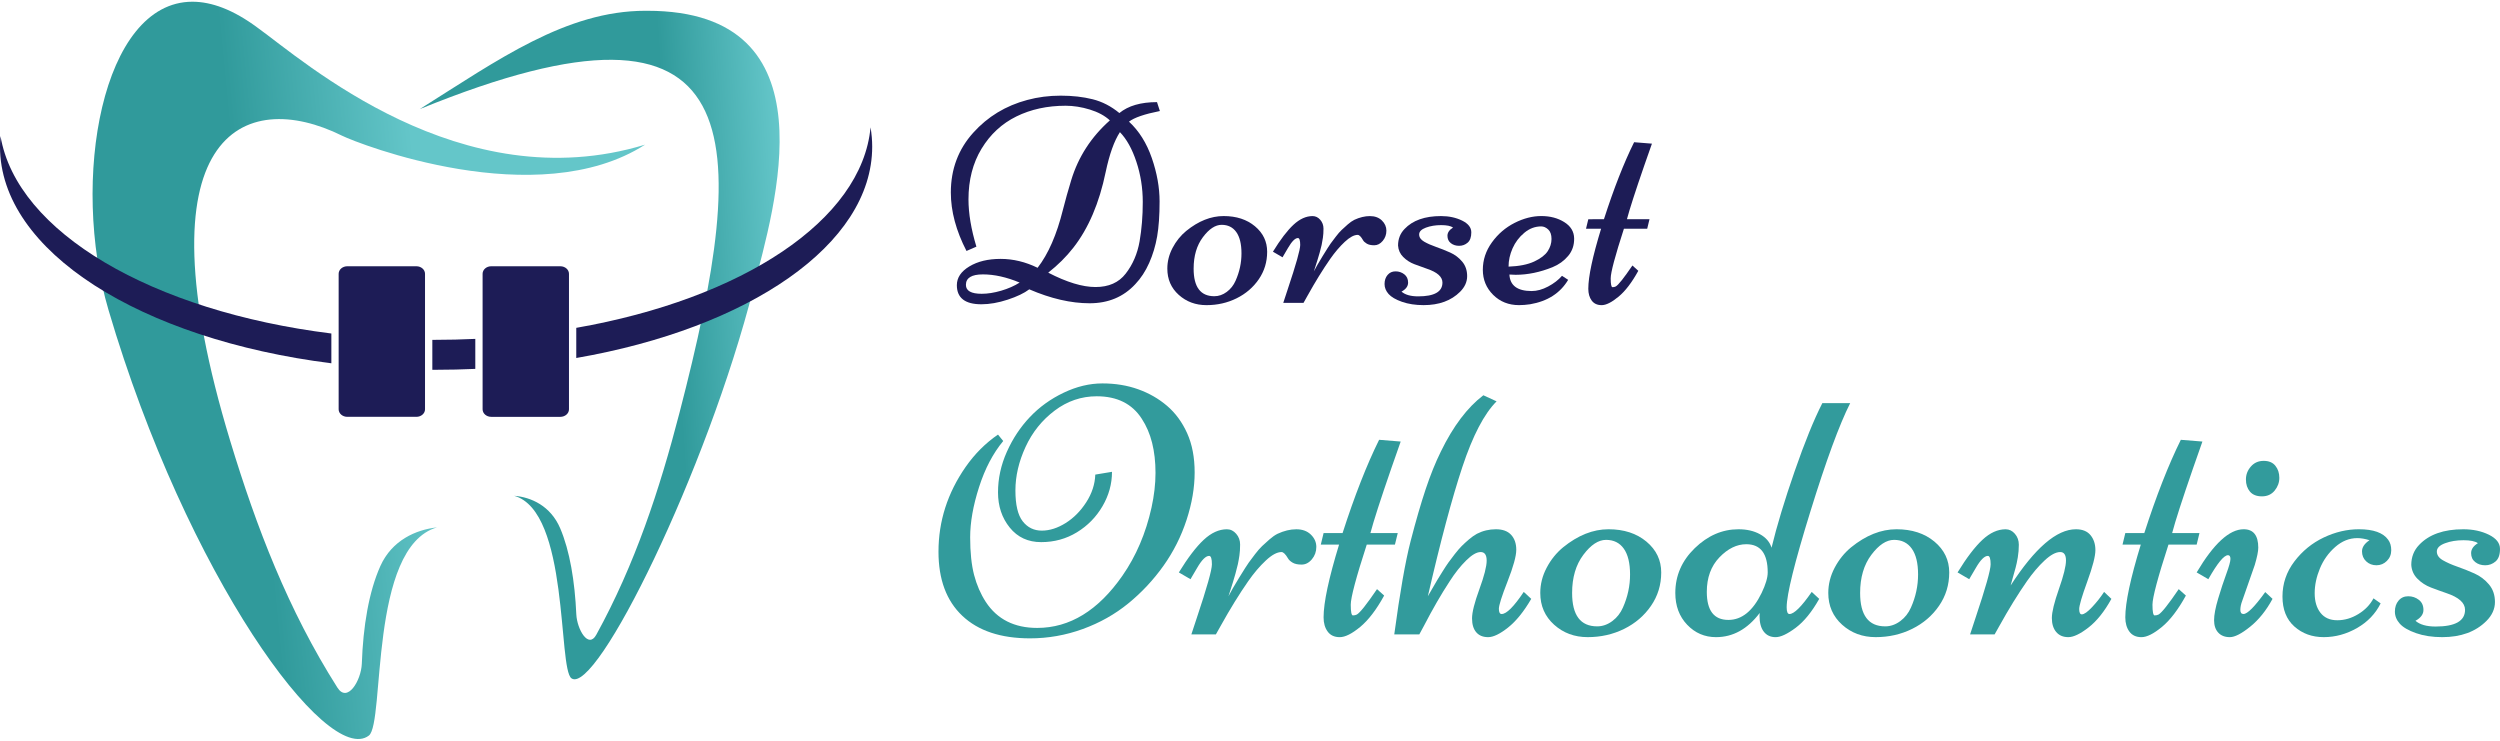
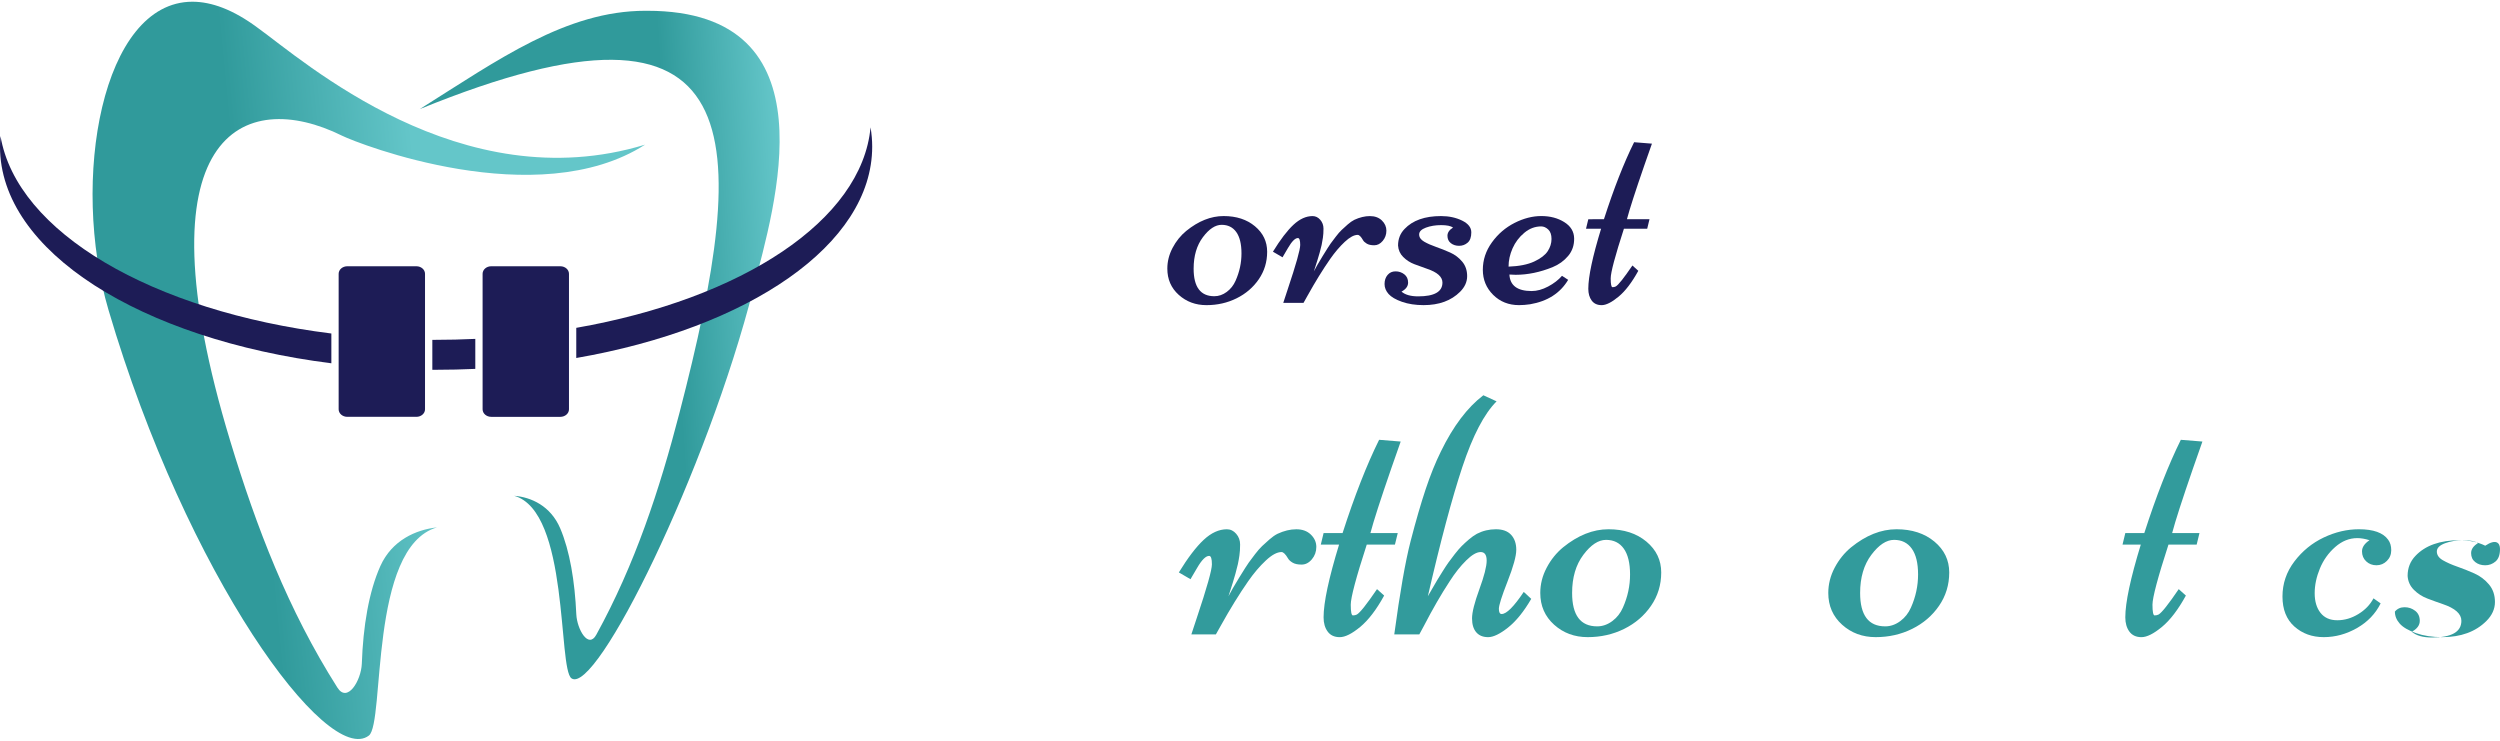
<svg xmlns="http://www.w3.org/2000/svg" xmlns:xlink="http://www.w3.org/1999/xlink" version="1.1" id="Layer_1" x="0px" y="0px" width="270px" height="80px" viewBox="0 0 270 80" enable-background="new 0 0 270 80" xml:space="preserve">
  <g>
    <g>
      <defs>
        <path id="SVGID_1_" d="M11.72,33.484c8.474,28.761,23.636,49.389,28.118,45.957c1.752-1.344-0.03-20.336,7.356-22.483     c-2.283,0.25-4.859,1.396-6.108,4.159c-1.252,2.792-1.871,6.526-2.01,10.573c-0.076,1.796-1.548,4.286-2.637,2.571     c-5.331-8.396-8.749-17.327-11.569-26.616C14.735,14.257,26.375,9.422,36.95,14.659c1.713,0.849,21.05,8.434,32.72,0.963     c-19.922,6.075-36.88-9.065-41.867-12.64c-2.617-1.941-4.96-2.796-7.022-2.796C11,0.188,7.587,19.458,11.72,33.484" />
      </defs>
      <clipPath id="SVGID_2_">
        <use xlink:href="#SVGID_1_" overflow="visible" />
      </clipPath>
      <linearGradient id="SVGID_3_" gradientUnits="userSpaceOnUse" x1="-462.937" y1="441.455" x2="-462.674" y2="441.455" gradientTransform="matrix(227.676 -18.939 18.939 227.676 97050.945 -109232.492)">
        <stop offset="0" style="stop-color:#309A9B" />
        <stop offset="0.242" style="stop-color:#309A9B" />
        <stop offset="0.57" style="stop-color:#64C6C9" />
        <stop offset="1" style="stop-color:#64C6C9" />
      </linearGradient>
      <polygon clip-path="url(#SVGID_2_)" fill="url(#SVGID_3_)" points="8.014,88.002 76.501,82.305 69.243,-4.942 0.757,0.755   " />
    </g>
    <g>
      <defs>
        <path id="SVGID_4_" d="M45.336,11.783c36.243-14.793,35.799,2.871,28.047,32.806c-2.157,8.328-4.801,16.358-8.988,23.972     c-0.855,1.554-2.07-0.607-2.153-2.2c-0.161-3.584-0.704-6.878-1.746-9.316c-1.038-2.412-3.125-3.35-4.966-3.5     c5.97,1.674,4.708,18.672,6.191,19.716c2.662,1.872,14.612-22.32,19.66-42.146c2.204-8.653,8.864-29.951-11.468-29.95     c-0.067,0-0.134-0.001-0.2-0.001C61.138,1.165,53.781,6.473,45.336,11.783" />
      </defs>
      <clipPath id="SVGID_5_">
        <use xlink:href="#SVGID_4_" overflow="visible" />
      </clipPath>
      <linearGradient id="SVGID_6_" gradientUnits="userSpaceOnUse" x1="-462.769" y1="442.797" x2="-462.507" y2="442.797" gradientTransform="matrix(146.676 -12.213 -9.361 -161.594 72068.859 65939.227)">
        <stop offset="0" style="stop-color:#309A9B" />
        <stop offset="0.679" style="stop-color:#309A9B" />
        <stop offset="1" style="stop-color:#64C6C9" />
      </linearGradient>
      <polygon clip-path="url(#SVGID_5_)" fill="url(#SVGID_6_)" points="40.832,-2.636 90.03,-6.733 94.75,74.758 45.552,78.854   " />
    </g>
    <g>
      <path fill="#1D1C56" d="M0.055,14.692C0.021,15.072,0,15.454,0,15.838c0,11.314,15.239,20.805,35.787,23.397v-3.217    C16.456,33.608,1.799,25.093,0.055,14.692" />
      <path fill="#1D1C56" d="M46.975,36.703c-0.094,0-0.188-0.001-0.283-0.001v3.233c0.136,0,0.271,0.002,0.408,0.002    c1.427,0,2.838-0.035,4.233-0.098v-3.24C49.897,36.667,48.444,36.703,46.975,36.703" />
      <path fill="#1D1C56" d="M94.197,15.838c0-0.703-0.062-1.4-0.178-2.088C93.097,23.824,80.084,32.28,62.237,35.407v3.257    C80.823,35.438,94.197,26.438,94.197,15.838" />
      <path fill="#1D1C56" d="M44.97,28.756h-7.462c-0.516,0-0.934,0.365-0.934,0.813v6.542v3.22v4.874c0,0.449,0.418,0.813,0.934,0.813    h7.462c0.515,0,0.932-0.364,0.932-0.813v-4.277v-3.232v-7.127C45.902,29.121,45.485,28.756,44.97,28.756" />
      <path fill="#1D1C56" d="M60.516,28.756h-7.462c-0.516,0-0.933,0.365-0.933,0.813v6.989V39.8v4.406    c0,0.449,0.417,0.813,0.933,0.813h7.462c0.515,0,0.933-0.364,0.933-0.813v-5.41v-3.254v-5.973    C61.449,29.121,61.031,28.756,60.516,28.756" />
-       <path fill="#1D1C56" d="M105.451,26.639l-1.07,0.465c-1.128-2.182-1.691-4.288-1.691-6.315c0-2.514,0.807-4.666,2.42-6.455    c1.562-1.738,3.507-2.917,5.834-3.538c1.148-0.311,2.353-0.465,3.615-0.465c1.263,0,2.411,0.129,3.445,0.388    c1.034,0.259,1.997,0.755,2.887,1.49c0.961-0.786,2.316-1.18,4.065-1.18l0.31,0.962c-1.666,0.331-2.777,0.714-3.336,1.148    c1.086,1.003,1.908,2.314,2.467,3.933c0.559,1.619,0.838,3.181,0.838,4.686c0,1.506-0.089,2.765-0.264,3.779    c-0.177,1.014-0.463,1.968-0.861,2.863c-0.398,0.895-0.898,1.658-1.498,2.289c-1.272,1.375-2.917,2.064-4.934,2.064    s-4.189-0.502-6.517-1.506c-0.548,0.414-1.326,0.787-2.335,1.118c-1.009,0.331-1.953,0.497-2.832,0.497    c-1.769,0-2.654-0.688-2.654-2.063c0-0.808,0.45-1.482,1.351-2.025c0.9-0.543,2.024-0.814,3.375-0.814s2.682,0.321,3.995,0.962    c1.159-1.5,2.069-3.584,2.731-6.252c0.269-1.056,0.568-2.126,0.9-3.213c0.765-2.514,2.157-4.665,4.174-6.455    c-0.548-0.506-1.271-0.897-2.165-1.171c-0.895-0.274-1.766-0.411-2.615-0.411c-1.976,0-3.747,0.386-5.314,1.156    c-1.567,0.771-2.822,1.932-3.763,3.483c-0.942,1.552-1.413,3.378-1.413,5.478C104.597,23.055,104.882,24.756,105.451,26.639     M110.121,30.518c-1.417-0.59-2.738-0.884-3.964-0.884c-1.227,0-1.839,0.378-1.839,1.133c0,0.642,0.569,0.962,1.707,0.962    c0.641,0,1.342-0.111,2.103-0.333C108.888,31.172,109.553,30.88,110.121,30.518 M123.419,21.813c0-1.51-0.23-2.958-0.691-4.345    c-0.46-1.386-1.053-2.451-1.777-3.196c-0.62,0.952-1.132,2.385-1.536,4.298c-0.693,3.362-1.857,6.087-3.491,8.177    c-0.765,0.983-1.671,1.883-2.715,2.7c1.996,1.034,3.697,1.552,5.105,1.552c1.427,0,2.514-0.481,3.258-1.444    c0.765-0.982,1.267-2.146,1.504-3.491C123.305,24.741,123.419,23.324,123.419,21.813" />
      <path fill="#1D1C56" d="M126.072,29.013c0-0.776,0.188-1.523,0.566-2.242c0.377-0.719,0.866-1.327,1.466-1.823    c1.324-1.076,2.674-1.614,4.05-1.614c1.375,0,2.503,0.368,3.381,1.102c0.879,0.734,1.318,1.652,1.318,2.754    s-0.301,2.092-0.906,2.972c-0.605,0.879-1.404,1.564-2.397,2.056c-0.993,0.491-2.076,0.737-3.25,0.737s-2.172-0.371-2.995-1.11    S126.072,30.162,126.072,29.013 M131.146,31.992c0.475,0,0.923-0.155,1.342-0.465s0.737-0.714,0.955-1.21    c0.424-0.952,0.636-1.934,0.636-2.948c0-1.014-0.187-1.781-0.559-2.304c-0.372-0.522-0.899-0.784-1.583-0.784    c-0.682,0-1.358,0.445-2.024,1.334c-0.667,0.89-1.001,2.023-1.001,3.398C128.911,31,129.657,31.992,131.146,31.992" />
      <path fill="#1D1C56" d="M146.631,25.367c-0.393,0-0.859,0.251-1.396,0.752c-0.538,0.502-1.062,1.115-1.569,1.839    c-0.807,1.159-1.629,2.493-2.467,4.003l-0.418,0.745h-2.187l0.479-1.459c0.9-2.689,1.35-4.285,1.35-4.787    c0-0.501-0.082-0.752-0.247-0.752c-0.301,0-0.657,0.357-1.071,1.071c-0.093,0.166-0.171,0.297-0.233,0.396    c-0.062,0.098-0.132,0.217-0.21,0.357c-0.077,0.14-0.126,0.225-0.146,0.256l-1.04-0.605c0.807-1.313,1.546-2.283,2.219-2.909    c0.672-0.625,1.36-0.938,2.064-0.938c0.32,0,0.597,0.135,0.83,0.403c0.233,0.27,0.348,0.587,0.348,0.955s-0.02,0.693-0.063,0.978    c-0.041,0.284-0.087,0.546-0.138,0.783c-0.053,0.238-0.124,0.522-0.218,0.854c-0.094,0.332-0.169,0.584-0.226,0.761    c-0.057,0.176-0.132,0.414-0.226,0.713c-0.093,0.3-0.149,0.476-0.169,0.528c0.185-0.373,0.502-0.921,0.944-1.645    c0.445-0.724,0.735-1.18,0.869-1.366c0.137-0.186,0.321-0.435,0.561-0.745c0.236-0.31,0.446-0.551,0.628-0.721    c0.181-0.171,0.398-0.367,0.65-0.59c0.253-0.222,0.494-0.391,0.722-0.504c0.579-0.269,1.14-0.403,1.676-0.403    c0.538,0,0.97,0.158,1.297,0.474c0.324,0.315,0.487,0.683,0.487,1.101c0,0.419-0.132,0.787-0.395,1.102    c-0.264,0.316-0.569,0.474-0.915,0.474c-0.349,0-0.618-0.059-0.814-0.178s-0.333-0.246-0.404-0.38    C146.987,25.553,146.796,25.367,146.631,25.367" />
      <path fill="#1D1C56" d="M151.417,32.597c-0.676-0.237-1.16-0.52-1.45-0.846c-0.289-0.326-0.436-0.685-0.436-1.078    c0-0.393,0.109-0.719,0.327-0.978c0.218-0.258,0.503-0.388,0.861-0.388c0.357,0,0.672,0.107,0.946,0.318    c0.274,0.212,0.41,0.512,0.41,0.9c0,0.388-0.237,0.711-0.713,0.97c0.393,0.341,0.993,0.512,1.8,0.512    c1.748,0,2.622-0.496,2.622-1.489c0-0.621-0.554-1.117-1.66-1.489c-0.454-0.155-0.913-0.321-1.372-0.497    c-0.461-0.175-0.861-0.434-1.203-0.775c-0.343-0.341-0.527-0.755-0.559-1.241c0-0.704,0.231-1.298,0.698-1.785    c0.879-0.931,2.193-1.396,3.94-1.396c0.859,0,1.619,0.164,2.282,0.489c0.661,0.326,0.991,0.748,0.991,1.265    s-0.13,0.89-0.395,1.117c-0.264,0.228-0.571,0.341-0.923,0.341c-0.353,0-0.649-0.096-0.893-0.287s-0.365-0.458-0.365-0.799    c0-0.341,0.202-0.636,0.606-0.885c-0.249-0.176-0.679-0.264-1.289-0.264s-1.158,0.091-1.645,0.271    c-0.486,0.181-0.729,0.427-0.729,0.737c0,0.31,0.18,0.569,0.535,0.776c0.357,0.207,0.789,0.398,1.297,0.574    c0.505,0.176,1.013,0.378,1.52,0.605c0.508,0.228,0.939,0.554,1.295,0.978c0.357,0.424,0.537,0.946,0.537,1.567    s-0.255,1.185-0.761,1.691c-0.962,0.962-2.276,1.443-3.942,1.443C152.873,32.954,152.096,32.835,151.417,32.597" />
      <path fill="#1D1C56" d="M163.016,29.649c0.062,1.189,0.865,1.784,2.406,1.784c0.567,0,1.161-0.163,1.775-0.489    c0.616-0.326,1.115-0.711,1.499-1.156l0.666,0.435c-0.859,1.438-2.229,2.317-4.111,2.638c-0.414,0.062-0.813,0.093-1.195,0.093    c-1.118,0-2.047-0.37-2.794-1.109c-0.744-0.74-1.116-1.643-1.116-2.708c0-1.065,0.325-2.051,0.979-2.956    c0.651-0.905,1.466-1.606,2.443-2.103c0.978-0.497,1.942-0.745,2.893-0.745c0.953,0,1.777,0.217,2.475,0.652    c0.7,0.435,1.056,1.019,1.071,1.753s-0.198,1.368-0.644,1.901s-1.009,0.938-1.691,1.218c-1.354,0.548-2.685,0.822-3.986,0.822    L163.016,29.649z M162.924,28.796c1.147-0.042,2.07-0.225,2.769-0.551c0.698-0.326,1.184-0.698,1.46-1.117    c0.272-0.419,0.41-0.858,0.41-1.319c0-0.46-0.118-0.801-0.355-1.024c-0.239-0.222-0.492-0.333-0.763-0.333    c-0.661,0-1.27,0.23-1.821,0.691c-0.554,0.46-0.976,1.019-1.266,1.675S162.924,28.134,162.924,28.796" />
      <path fill="#1D1C56" d="M173.226,23.675c1.065-3.31,2.152-6.082,3.258-8.316l1.925,0.155c-0.112,0.332-0.393,1.128-0.838,2.39    c-0.962,2.783-1.582,4.707-1.862,5.772h2.436l-0.247,1.024h-2.514c-0.952,2.938-1.429,4.725-1.429,5.361s0.066,0.955,0.194,0.955    c0.131,0,0.245-0.026,0.351-0.078c0.279-0.155,0.879-0.91,1.8-2.265l0.636,0.574c-0.694,1.262-1.407,2.196-2.143,2.801    c-0.732,0.605-1.339,0.908-1.813,0.908c-0.477,0-0.836-0.166-1.079-0.497s-0.365-0.755-0.365-1.272    c0-1.314,0.461-3.476,1.382-6.486h-1.629l0.247-1.024H173.226z" />
-       <path fill="#329B9C" d="M112.447,58.55c-1.416,0-2.547-0.523-3.392-1.569c-0.847-1.047-1.27-2.315-1.27-3.807    s0.317-2.947,0.95-4.369s1.463-2.675,2.49-3.76c1.026-1.083,2.242-1.96,3.646-2.63c1.403-0.67,2.8-1.006,4.191-1.006    c1.39,0,2.675,0.21,3.853,0.63c1.177,0.42,2.22,1.018,3.129,1.794c0.908,0.777,1.632,1.764,2.17,2.96    c0.539,1.197,0.808,2.609,0.808,4.238c0,1.629-0.291,3.336-0.874,5.122c-0.583,1.785-1.416,3.439-2.499,4.962    c-1.084,1.522-2.347,2.872-3.787,4.049c-1.441,1.178-3.083,2.103-4.924,2.772c-1.842,0.67-3.74,1.006-5.695,1.006    c-3.157,0-5.595-0.812-7.311-2.434c-1.718-1.622-2.575-3.931-2.575-6.926c0-3.294,0.977-6.345,2.932-9.153    c0.99-1.415,2.155-2.581,3.496-3.495l0.563,0.695c-1.102,1.329-1.973,2.988-2.611,4.981c-0.64,1.992-0.959,3.799-0.959,5.422    c0,1.623,0.142,2.976,0.423,4.06c0.283,1.083,0.706,2.058,1.269,2.923c1.228,1.866,3.076,2.8,5.544,2.8    c3.521,0,6.59-1.88,9.209-5.639c1.479-2.13,2.524-4.579,3.139-7.349c0.289-1.316,0.433-2.569,0.433-3.759    c0-1.19-0.123-2.271-0.367-3.243c-0.244-0.971-0.617-1.838-1.118-2.603c-1.041-1.616-2.663-2.424-4.868-2.424    c-1.654,0-3.164,0.514-4.53,1.541c-1.366,1.028-2.416,2.333-3.148,3.919s-1.099,3.154-1.099,4.708    c0,1.553,0.262,2.666,0.789,3.336c0.526,0.67,1.212,1.005,2.058,1.005c0.845,0,1.704-0.272,2.575-0.817    c0.871-0.545,1.613-1.293,2.228-2.246c0.613-0.952,0.939-1.948,0.977-2.988l1.804-0.3c0,1.303-0.341,2.54-1.024,3.711    c-0.683,1.172-1.604,2.112-2.763,2.82S113.863,58.55,112.447,58.55" />
      <path fill="#329B9C" d="M138.402,59.621c-0.477,0-1.04,0.304-1.691,0.912c-0.653,0.607-1.285,1.35-1.898,2.227    c-0.978,1.404-1.973,3.02-2.989,4.85l-0.507,0.902h-2.649l0.582-1.766c1.091-3.258,1.636-5.19,1.636-5.799    c0-0.608-0.101-0.911-0.3-0.911c-0.364,0-0.796,0.432-1.297,1.297c-0.113,0.2-0.207,0.36-0.282,0.479    c-0.075,0.119-0.16,0.264-0.254,0.433c-0.094,0.169-0.154,0.272-0.179,0.31l-1.259-0.733c0.977-1.591,1.873-2.766,2.688-3.524    s1.647-1.137,2.5-1.137c0.388,0,0.723,0.163,1.005,0.489c0.282,0.326,0.423,0.711,0.423,1.156c0,0.445-0.025,0.84-0.075,1.184    c-0.05,0.345-0.107,0.662-0.169,0.95c-0.063,0.289-0.151,0.633-0.264,1.033c-0.113,0.401-0.204,0.708-0.272,0.921    c-0.069,0.213-0.161,0.5-0.273,0.864c-0.113,0.363-0.182,0.576-0.206,0.639c0.226-0.45,0.608-1.115,1.146-1.992    c0.539-0.877,0.89-1.429,1.053-1.653c0.162-0.227,0.388-0.527,0.675-0.903c0.288-0.375,0.543-0.667,0.763-0.874    c0.218-0.207,0.481-0.444,0.789-0.715c0.308-0.269,0.599-0.472,0.873-0.61c0.701-0.326,1.378-0.489,2.031-0.489    c0.651,0,1.174,0.191,1.569,0.573c0.395,0.383,0.591,0.827,0.591,1.335c0,0.507-0.16,0.952-0.479,1.334    c-0.32,0.382-0.69,0.572-1.11,0.572s-0.748-0.071-0.985-0.216c-0.239-0.144-0.4-0.297-0.488-0.46    C138.834,59.847,138.603,59.621,138.402,59.621" />
      <path fill="#329B9C" d="M144.998,57.573c1.291-4.01,2.607-7.368,3.946-10.074l2.331,0.188c-0.138,0.401-0.477,1.367-1.015,2.895    c-1.165,3.371-1.917,5.701-2.255,6.992h2.951l-0.302,1.24h-3.044c-1.153,3.559-1.729,5.722-1.729,6.493    c0,0.771,0.077,1.157,0.233,1.157c0.157,0,0.297-0.031,0.424-0.094c0.338-0.189,1.065-1.104,2.179-2.744l0.772,0.695    c-0.84,1.529-1.705,2.66-2.594,3.393c-0.891,0.733-1.623,1.099-2.198,1.099c-0.578,0-1.014-0.2-1.307-0.601    c-0.296-0.401-0.443-0.915-0.443-1.542c0-1.591,0.558-4.21,1.674-7.856h-1.974l0.3-1.24H144.998z" />
      <path fill="#329B9C" d="M158.981,66.782c0-0.651,0.263-1.697,0.789-3.139c0.527-1.44,0.79-2.472,0.79-3.092    s-0.216-0.93-0.649-0.93c-0.432,0-0.955,0.304-1.569,0.912c-0.614,0.607-1.203,1.35-1.765,2.227    c-0.93,1.417-1.862,3.033-2.802,4.85l-0.488,0.902h-2.706c0.612-4.535,1.202-7.894,1.766-10.074s1.103-4.041,1.617-5.582    c0.514-1.542,1.063-2.907,1.652-4.097c1.33-2.732,2.858-4.756,4.586-6.071l1.429,0.658c-1.341,1.34-2.571,3.7-3.693,7.076    c-1.12,3.377-2.364,8.035-3.73,13.973c0.076-0.125,0.229-0.391,0.461-0.798s0.41-0.714,0.536-0.921    c0.125-0.206,0.315-0.516,0.573-0.93c0.257-0.413,0.473-0.742,0.647-0.987c0.176-0.244,0.404-0.548,0.687-0.912    c0.282-0.363,0.532-0.654,0.752-0.874c0.218-0.219,0.479-0.457,0.78-0.715c0.301-0.256,0.589-0.459,0.865-0.61    c0.637-0.326,1.321-0.488,2.047-0.488c0.727,0,1.275,0.2,1.645,0.601c0.369,0.401,0.556,0.94,0.556,1.617    c0,0.676-0.314,1.813-0.94,3.411c-0.626,1.598-0.939,2.584-0.939,2.961c0,0.375,0.1,0.563,0.3,0.563    c0.526,0,1.321-0.795,2.387-2.387l0.809,0.751c-0.803,1.379-1.639,2.413-2.51,3.102c-0.87,0.689-1.584,1.033-2.142,1.033    c-0.559,0-0.986-0.175-1.287-0.526C159.131,67.935,158.981,67.434,158.981,66.782" />
      <path fill="#329B9C" d="M166.35,64.038c0-0.94,0.228-1.845,0.686-2.716c0.457-0.871,1.048-1.607,1.775-2.208    c1.604-1.302,3.238-1.954,4.904-1.954c1.668,0,3.033,0.444,4.099,1.333c1.065,0.89,1.598,2.001,1.598,3.336    s-0.367,2.534-1.101,3.6c-0.732,1.065-1.7,1.895-2.902,2.49c-1.203,0.595-2.516,0.892-3.938,0.892    c-1.421,0-2.63-0.447-3.627-1.343C166.847,66.572,166.35,65.429,166.35,64.038 M172.494,67.647c0.576,0,1.118-0.188,1.626-0.564    c0.507-0.375,0.894-0.864,1.156-1.466c0.514-1.152,0.77-2.343,0.77-3.57c0-1.229-0.226-2.159-0.676-2.792    c-0.451-0.633-1.089-0.949-1.917-0.949c-0.826,0-1.645,0.539-2.452,1.616c-0.809,1.077-1.213,2.45-1.213,4.116    C169.788,66.444,170.69,67.647,172.494,67.647" />
-       <path fill="#329B9C" d="M190.048,66.2c-1.314,1.742-2.887,2.612-4.716,2.612c-1.229,0-2.269-0.447-3.121-1.343    c-0.852-0.896-1.277-2.039-1.277-3.43c0-1.867,0.702-3.48,2.104-4.84c1.403-1.359,2.977-2.039,4.718-2.039    c0.902,0,1.676,0.179,2.321,0.536c0.646,0.357,1.062,0.844,1.25,1.457c0.575-2.369,1.405-5.116,2.49-8.242    c1.083-3.126,2.082-5.584,2.998-7.376h3.007c-1.166,2.305-2.601,6.211-4.304,11.718c-1.705,5.506-2.557,8.949-2.557,10.328    c0,0.488,0.1,0.733,0.302,0.733c0.499,0,1.303-0.796,2.404-2.387l0.809,0.751c-0.789,1.403-1.635,2.443-2.536,3.12    c-0.904,0.676-1.628,1.015-2.172,1.015s-0.972-0.197-1.277-0.592c-0.309-0.395-0.461-0.967-0.461-1.72    c0-0.025,0.002-0.072,0.008-0.141C190.046,66.291,190.048,66.237,190.048,66.2 M184.335,63.925c0,2.018,0.777,3.026,2.33,3.026    c1.454,0,2.65-0.971,3.591-2.913c0.438-0.915,0.657-1.654,0.657-2.217c0-2.03-0.77-3.045-2.312-3.045    c-1.028,0-1.994,0.474-2.904,1.419C184.789,61.141,184.335,62.384,184.335,63.925" />
      <path fill="#329B9C" d="M197.455,64.038c0-0.94,0.228-1.845,0.684-2.716c0.459-0.871,1.05-1.607,1.777-2.208    c1.604-1.302,3.238-1.954,4.904-1.954s3.033,0.444,4.099,1.333c1.065,0.89,1.598,2.001,1.598,3.336s-0.367,2.534-1.101,3.6    c-0.732,1.065-1.7,1.895-2.904,2.49c-1.203,0.595-2.516,0.892-3.937,0.892c-1.423,0-2.632-0.447-3.627-1.343    C197.952,66.572,197.455,65.429,197.455,64.038 M203.6,67.647c0.575,0,1.118-0.188,1.625-0.564    c0.508-0.375,0.893-0.864,1.157-1.466c0.513-1.152,0.77-2.343,0.77-3.57c0-1.229-0.226-2.159-0.677-2.792    c-0.45-0.633-1.09-0.949-1.916-0.949c-0.828,0-1.645,0.539-2.454,1.616c-0.807,1.077-1.211,2.45-1.211,4.116    C200.894,66.444,201.796,67.647,203.6,67.647" />
-       <path fill="#329B9C" d="M217.149,63.23c2.619-4.047,4.969-6.07,7.05-6.07c0.701,0,1.227,0.212,1.578,0.639    c0.35,0.426,0.526,0.964,0.526,1.616c0,0.651-0.291,1.779-0.874,3.383c-0.584,1.604-0.875,2.597-0.875,2.979    c0,0.382,0.095,0.574,0.281,0.574c0.251,0,0.622-0.261,1.11-0.781s0.922-1.068,1.297-1.645l0.789,0.751    c-0.752,1.367-1.576,2.397-2.471,3.092c-0.896,0.696-1.623,1.043-2.182,1.043c-0.558,0-0.993-0.185-1.306-0.554    c-0.313-0.37-0.471-0.874-0.471-1.513c0-0.64,0.255-1.683,0.762-3.13c0.508-1.447,0.763-2.475,0.763-3.082    c0-0.608-0.208-0.912-0.62-0.912c-0.479,0-1.04,0.304-1.693,0.912c-0.651,0.607-1.283,1.35-1.897,2.227    c-0.978,1.404-1.974,3.02-2.988,4.85l-0.507,0.902h-2.65l0.581-1.766c1.091-3.258,1.636-5.19,1.636-5.799    c0-0.608-0.1-0.911-0.3-0.911c-0.363,0-0.797,0.432-1.297,1.297c-0.112,0.2-0.208,0.36-0.281,0.479    c-0.076,0.119-0.162,0.263-0.255,0.433c-0.094,0.169-0.153,0.272-0.179,0.31l-1.258-0.733c0.976-1.591,1.872-2.766,2.687-3.524    s1.648-1.136,2.5-1.136c0.389,0,0.723,0.162,1.005,0.488s0.424,0.72,0.424,1.184c0,0.463-0.039,0.918-0.112,1.363    c-0.076,0.445-0.154,0.814-0.235,1.109c-0.082,0.294-0.188,0.674-0.319,1.137C217.235,62.905,217.163,63.167,217.149,63.23" />
      <path fill="#329B9C" d="M231.584,57.573c1.291-4.01,2.607-7.368,3.946-10.074l2.331,0.188c-0.138,0.401-0.477,1.367-1.015,2.895    c-1.165,3.371-1.917,5.701-2.255,6.992h2.951l-0.302,1.24h-3.044c-1.153,3.559-1.729,5.722-1.729,6.493    c0,0.771,0.078,1.157,0.233,1.157c0.157,0,0.297-0.031,0.424-0.094c0.338-0.189,1.065-1.104,2.179-2.744l0.772,0.695    c-0.84,1.529-1.705,2.66-2.594,3.393c-0.891,0.733-1.623,1.099-2.2,1.099c-0.576,0-1.012-0.2-1.307-0.601    c-0.294-0.401-0.441-0.915-0.441-1.542c0-1.591,0.558-4.21,1.674-7.856h-1.974l0.3-1.24H231.584z" />
-       <path fill="#329B9C" d="M240.822,68.812c-0.533,0-0.949-0.162-1.25-0.488c-0.302-0.326-0.451-0.774-0.451-1.344    c0-0.57,0.147-1.346,0.441-2.331c0.293-0.982,0.589-1.876,0.883-2.678c0.295-0.802,0.443-1.337,0.443-1.607    c0-0.269-0.09-0.404-0.265-0.404c-0.438,0-1.146,0.865-2.123,2.594l-1.26-0.733c1.843-3.107,3.534-4.662,5.076-4.662    c1.052,0,1.578,0.665,1.578,1.993c0,0.389-0.126,1.009-0.377,1.86l-1.354,3.872c-0.138,0.363-0.206,0.693-0.206,0.986    c0,0.295,0.113,0.442,0.339,0.442c0.426,0,1.209-0.789,2.349-2.368l0.789,0.732c-0.677,1.254-1.481,2.256-2.415,3.007    C242.088,68.437,241.354,68.812,240.822,68.812 M246.168,51.606c0,0.507-0.169,0.967-0.507,1.381    c-0.339,0.413-0.796,0.62-1.371,0.62c-0.577,0-1.009-0.172-1.299-0.517c-0.287-0.344-0.431-0.78-0.431-1.307    c0-0.526,0.179-0.992,0.536-1.399c0.355-0.407,0.816-0.611,1.38-0.611c0.564,0,0.988,0.179,1.27,0.537    C246.028,50.666,246.168,51.099,246.168,51.606" />
      <path fill="#329B9C" d="M256.337,64.621l0.771,0.544c-0.553,1.116-1.399,2.002-2.547,2.66c-1.147,0.658-2.347,0.986-3.599,0.986    c-1.254,0-2.31-0.382-3.167-1.146c-0.858-0.764-1.288-1.845-1.288-3.242c0-1.396,0.43-2.659,1.288-3.788    c0.857-1.128,1.913-1.989,3.167-2.584c1.252-0.595,2.518-0.892,3.797-0.892c1.565,0,2.619,0.375,3.157,1.126    c0.226,0.301,0.338,0.681,0.338,1.137c0,0.458-0.157,0.843-0.47,1.156c-0.313,0.314-0.69,0.471-1.128,0.471    c-0.439,0-0.809-0.141-1.108-0.423c-0.301-0.282-0.451-0.643-0.451-1.081s0.269-0.84,0.808-1.202    c-0.477-0.151-0.914-0.227-1.314-0.227c-0.865,0-1.66,0.32-2.388,0.959c-0.727,0.638-1.279,1.412-1.654,2.321    c-0.375,0.908-0.563,1.801-0.563,2.678c0,0.876,0.21,1.581,0.63,2.114s1.024,0.799,1.813,0.799s1.548-0.223,2.272-0.668    C255.428,65.877,255.974,65.311,256.337,64.621" />
-       <path fill="#329B9C" d="M260.933,68.38c-0.822-0.289-1.407-0.63-1.757-1.024c-0.352-0.395-0.527-0.83-0.527-1.306    c0-0.477,0.131-0.871,0.396-1.184c0.262-0.313,0.61-0.47,1.044-0.47c0.431,0,0.813,0.129,1.145,0.386    c0.332,0.256,0.498,0.62,0.498,1.089c0,0.471-0.288,0.862-0.863,1.175c0.474,0.413,1.201,0.62,2.179,0.62    c2.117,0,3.177-0.602,3.177-1.804c0-0.752-0.671-1.353-2.01-1.804c-0.553-0.188-1.106-0.389-1.664-0.602    c-0.559-0.213-1.044-0.526-1.456-0.94c-0.414-0.413-0.64-0.915-0.677-1.504c0-0.852,0.282-1.572,0.846-2.161    c1.065-1.128,2.655-1.691,4.772-1.691c1.04,0,1.962,0.196,2.765,0.591C269.6,58.146,270,58.657,270,59.283    c0,0.627-0.159,1.078-0.479,1.353c-0.32,0.276-0.693,0.414-1.119,0.414s-0.786-0.116-1.079-0.348    c-0.296-0.231-0.443-0.554-0.443-0.968c0-0.413,0.245-0.77,0.732-1.071c-0.299-0.213-0.82-0.319-1.559-0.319    c-0.739,0-1.403,0.109-1.993,0.328c-0.589,0.22-0.882,0.516-0.882,0.893c0,0.376,0.216,0.689,0.647,0.94    c0.434,0.25,0.956,0.482,1.568,0.695c0.614,0.214,1.229,0.458,1.843,0.734c0.614,0.275,1.138,0.67,1.569,1.184    c0.434,0.514,0.649,1.146,0.649,1.898c0,0.751-0.308,1.435-0.922,2.048c-1.164,1.166-2.757,1.748-4.772,1.748    C262.694,68.812,261.752,68.668,260.933,68.38" />
+       <path fill="#329B9C" d="M260.933,68.38c-0.822-0.289-1.407-0.63-1.757-1.024c-0.352-0.395-0.527-0.83-0.527-1.306    c0.262-0.313,0.61-0.47,1.044-0.47c0.431,0,0.813,0.129,1.145,0.386    c0.332,0.256,0.498,0.62,0.498,1.089c0,0.471-0.288,0.862-0.863,1.175c0.474,0.413,1.201,0.62,2.179,0.62    c2.117,0,3.177-0.602,3.177-1.804c0-0.752-0.671-1.353-2.01-1.804c-0.553-0.188-1.106-0.389-1.664-0.602    c-0.559-0.213-1.044-0.526-1.456-0.94c-0.414-0.413-0.64-0.915-0.677-1.504c0-0.852,0.282-1.572,0.846-2.161    c1.065-1.128,2.655-1.691,4.772-1.691c1.04,0,1.962,0.196,2.765,0.591C269.6,58.146,270,58.657,270,59.283    c0,0.627-0.159,1.078-0.479,1.353c-0.32,0.276-0.693,0.414-1.119,0.414s-0.786-0.116-1.079-0.348    c-0.296-0.231-0.443-0.554-0.443-0.968c0-0.413,0.245-0.77,0.732-1.071c-0.299-0.213-0.82-0.319-1.559-0.319    c-0.739,0-1.403,0.109-1.993,0.328c-0.589,0.22-0.882,0.516-0.882,0.893c0,0.376,0.216,0.689,0.647,0.94    c0.434,0.25,0.956,0.482,1.568,0.695c0.614,0.214,1.229,0.458,1.843,0.734c0.614,0.275,1.138,0.67,1.569,1.184    c0.434,0.514,0.649,1.146,0.649,1.898c0,0.751-0.308,1.435-0.922,2.048c-1.164,1.166-2.757,1.748-4.772,1.748    C262.694,68.812,261.752,68.668,260.933,68.38" />
    </g>
  </g>
</svg>